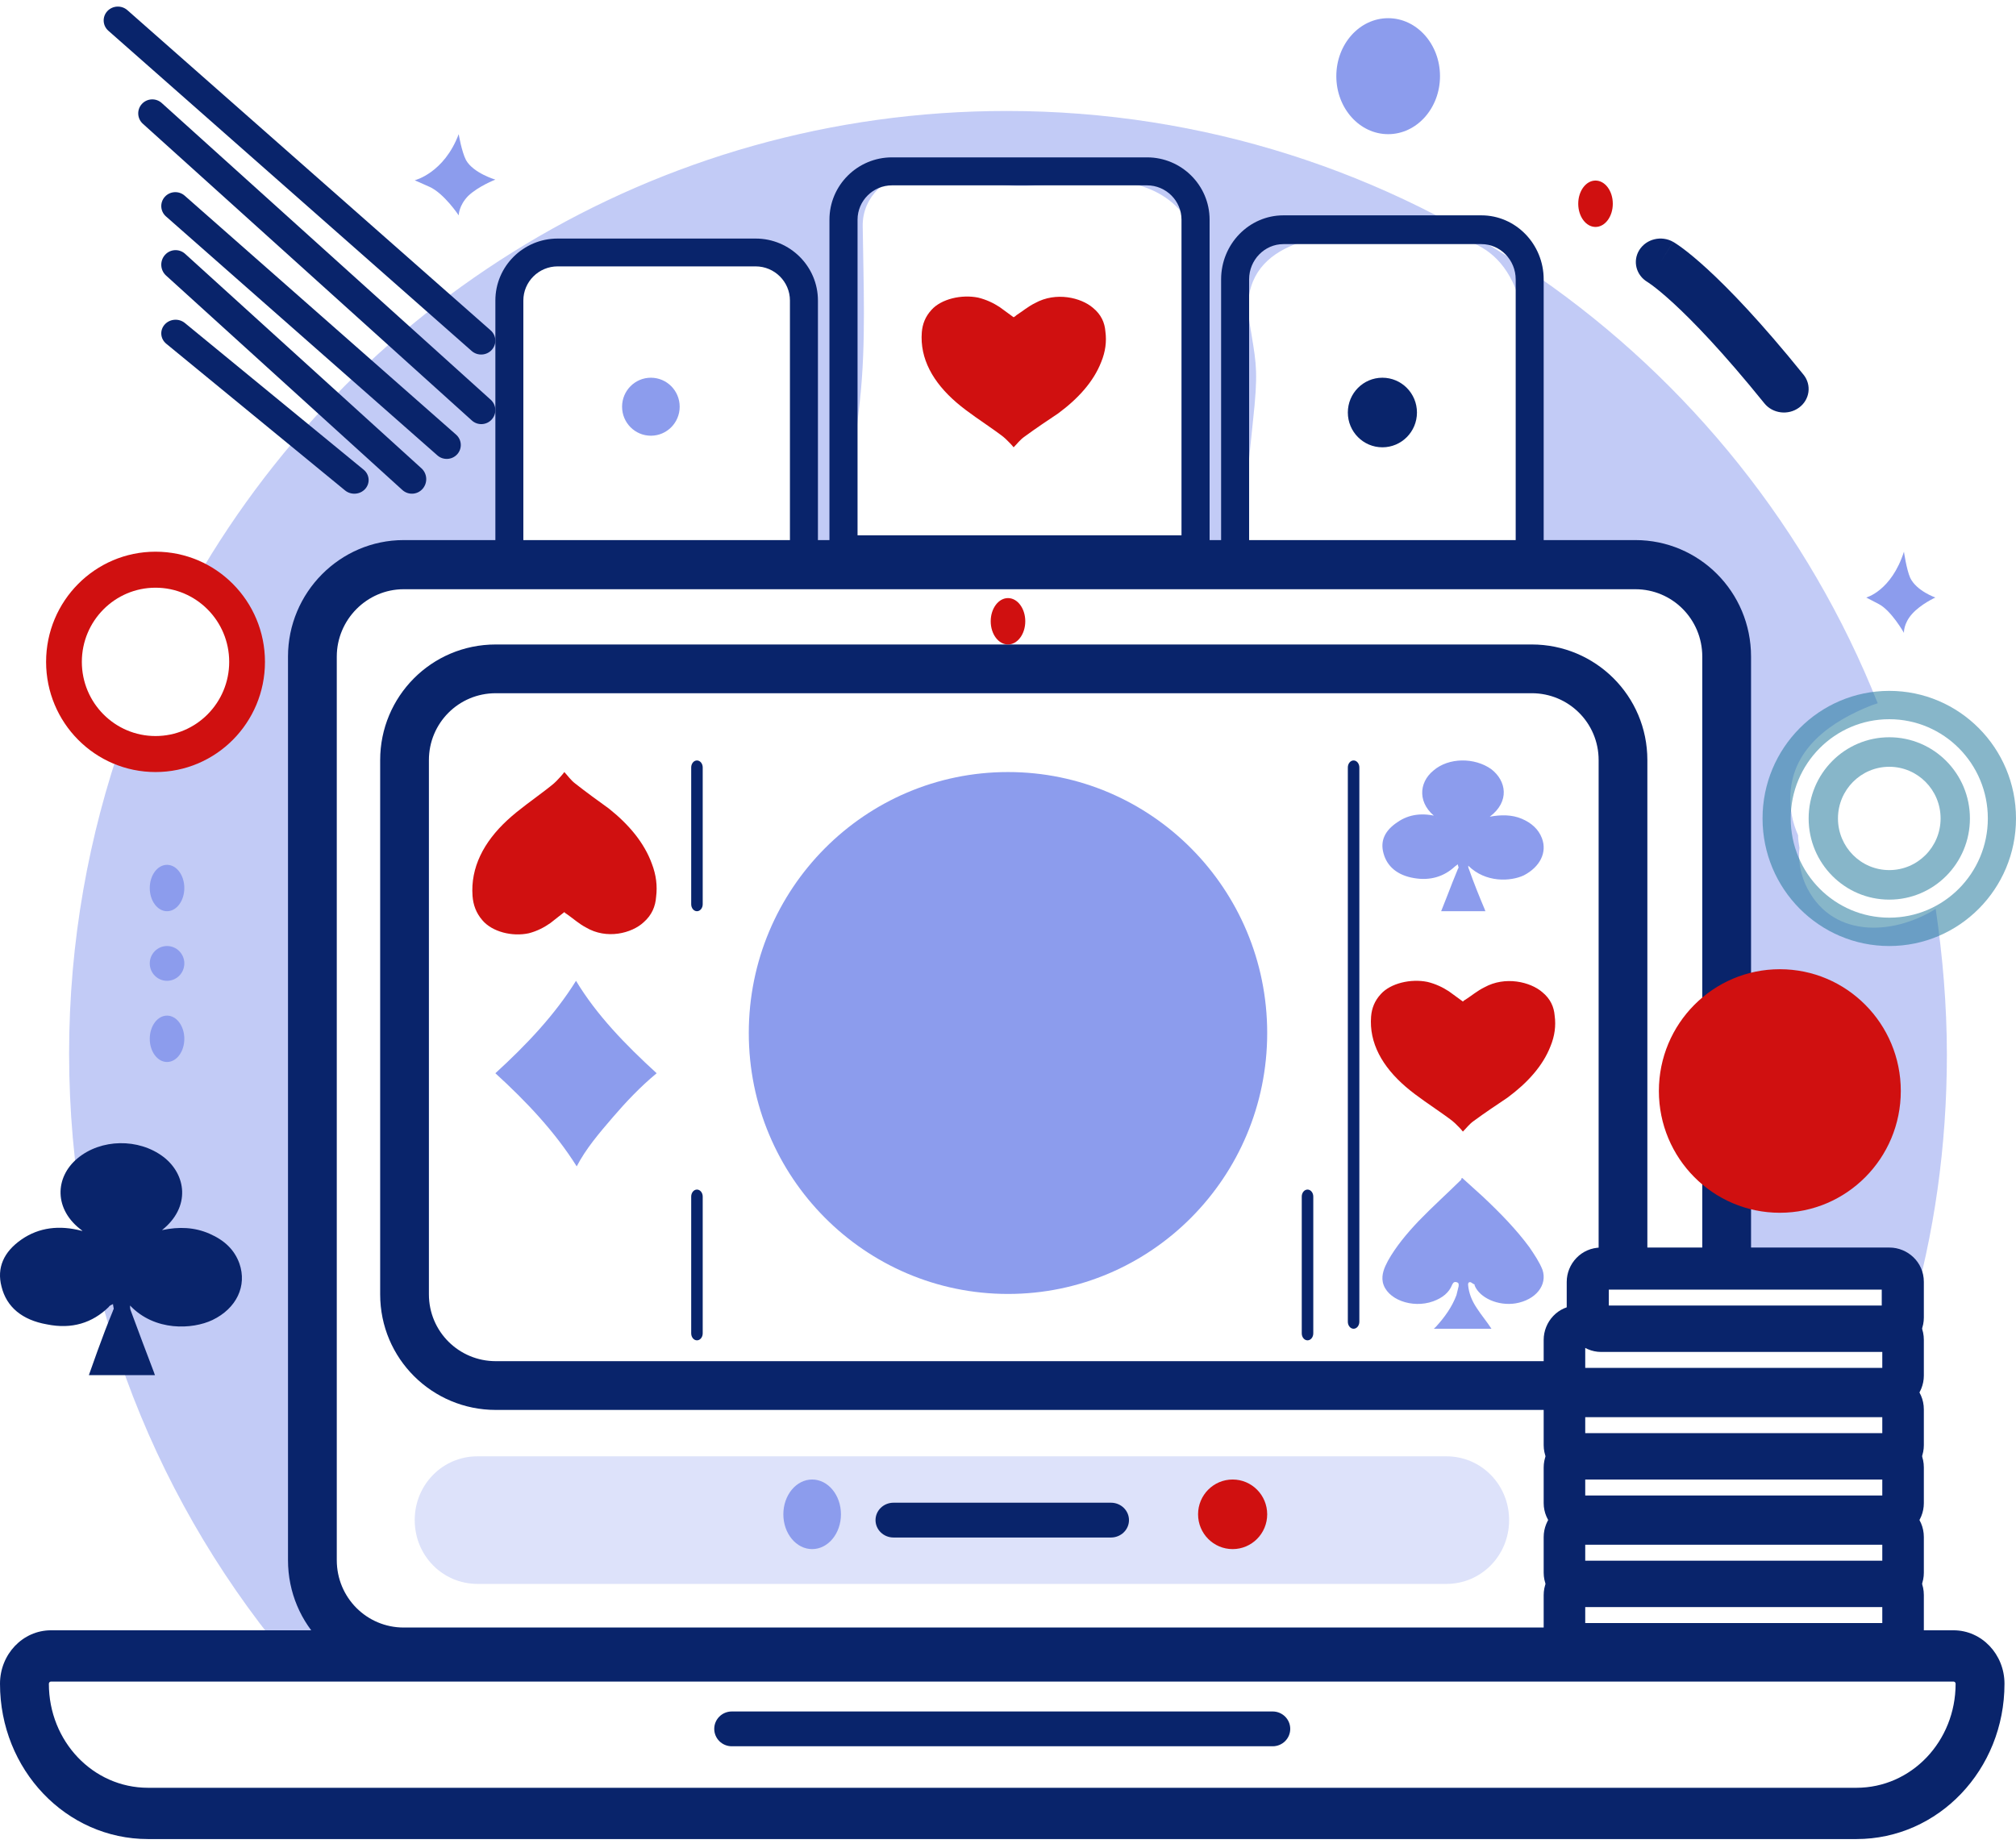
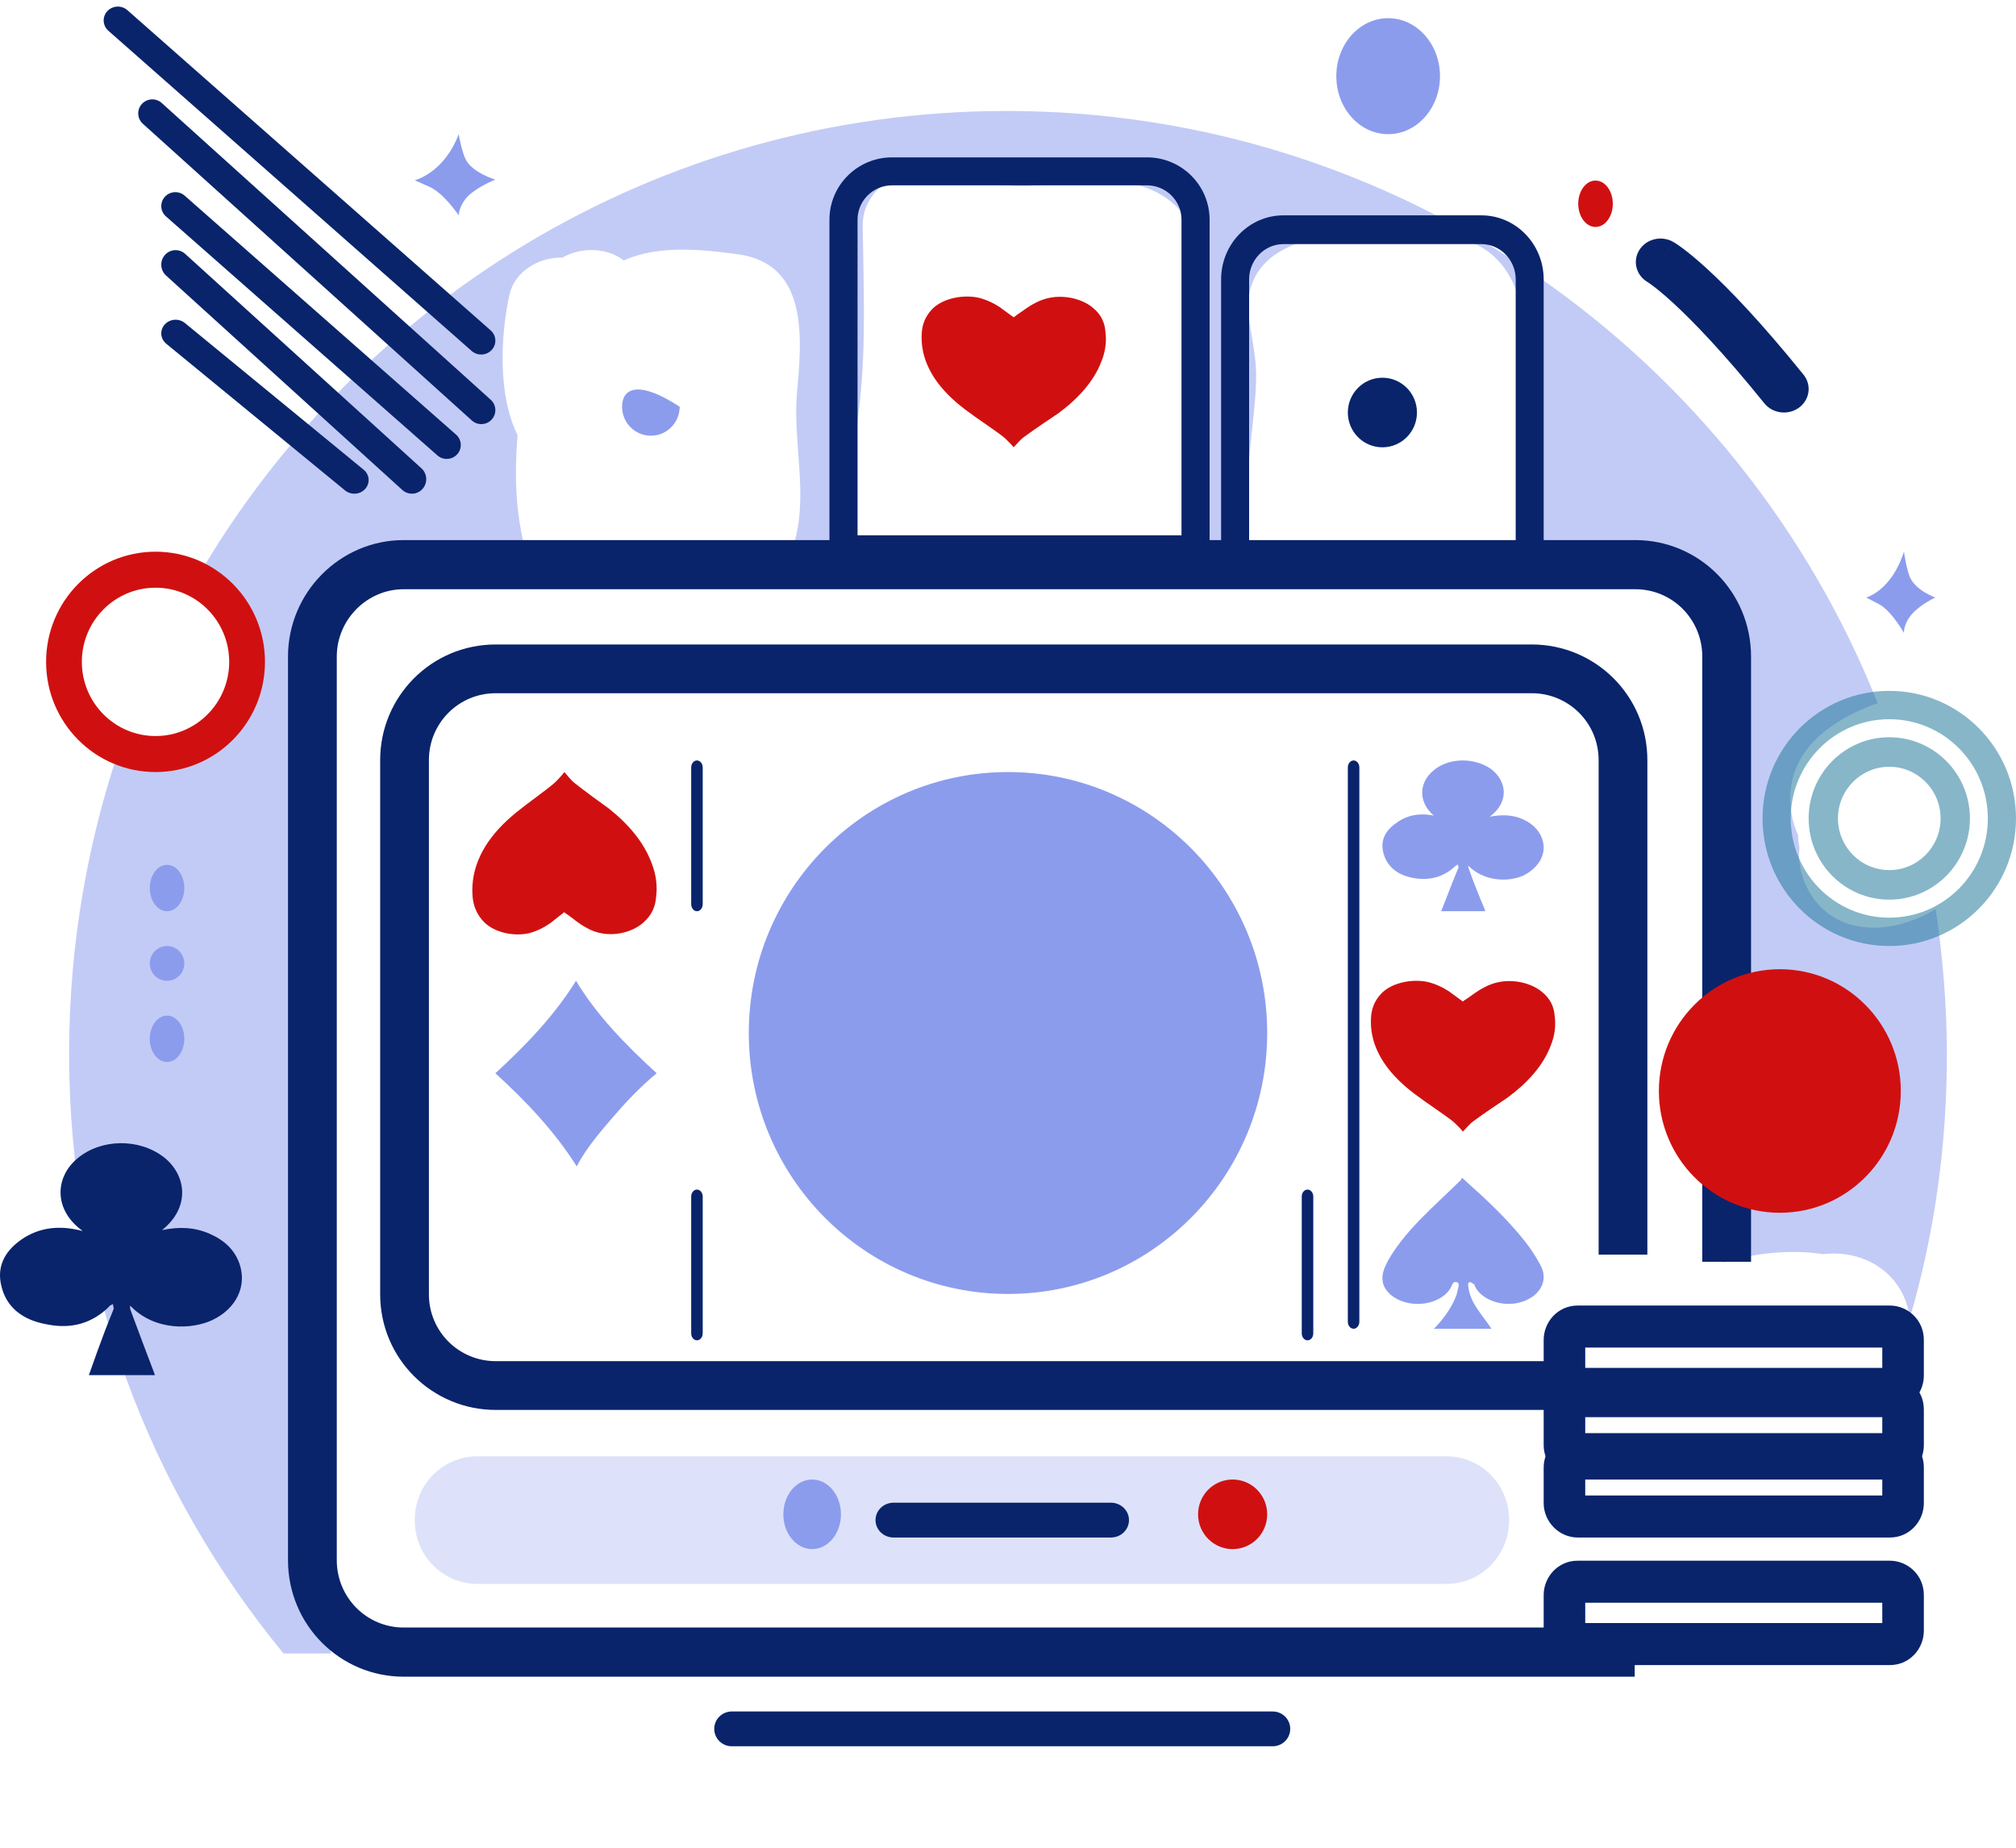
<svg xmlns="http://www.w3.org/2000/svg" width="132" height="121" viewBox="0 0 132 121" fill="none">
  <g clip-path="url(#clip0_41_2586)">
    <path d="M90.891 8.786C92.766 8.786 94.286 7.086 94.286 4.988C94.286 2.891 92.766 1.191 90.891 1.191C89.017 1.191 87.497 2.891 87.497 4.988C87.497 7.086 89.017 8.786 90.891 8.786Z" fill="#8C9CED" />
    <path opacity="0.53" d="M118.189 57.865C117.869 57.084 117.731 56.303 117.823 55.522C117.777 55.246 117.731 54.97 117.731 54.694C117.365 53.867 117.183 52.994 117.228 52.029C117.365 48.95 119.973 47.203 122.534 46.192C122.671 46.146 122.809 46.1 122.946 46.054C113.889 23.306 91.751 7.267 65.908 7.267C42.901 7.267 22.821 19.997 12.347 38.839C17.058 40.54 16.463 48.812 10.517 48.812C9.557 48.812 8.733 48.582 8.093 48.214C5.806 54.694 4.525 61.68 4.525 68.987C4.525 83.923 9.785 97.618 18.567 108.28H21.678C18.659 93.895 21.22 79.327 21.22 64.805C21.22 58.555 20.443 52.35 20.9 46.146C19.94 44.998 19.985 42.929 21.449 42.102C21.952 39.942 23.004 38.012 25.154 37.047C27.624 35.944 30.323 36.358 32.472 37.874C33.113 37.415 33.89 37.093 34.668 36.955C34.622 36.863 34.576 36.771 34.576 36.633C33.753 33.968 33.662 31.256 33.89 28.499C32.564 25.834 32.793 21.927 33.342 19.354C33.662 17.791 35.263 16.826 36.818 16.872C38.098 16.137 39.791 16.229 40.843 17.056C43.084 16.045 45.874 16.32 48.253 16.642C52.964 17.24 52.506 22.157 52.186 25.696C51.866 29.234 53.147 33.003 51.683 36.45C51.546 36.725 51.409 37.001 51.272 37.277C53.101 37.369 54.931 37.461 56.806 37.507C56.715 37.369 56.669 37.231 56.623 37.093C55.342 33.508 55.891 29.924 56.303 26.247C56.715 22.433 56.532 18.572 56.486 14.758C56.486 12.874 58.041 11.449 59.825 11.403C61.929 11.357 63.941 11.909 66 12.139C67.509 12.276 69.019 12.001 70.574 11.863C73.821 11.587 76.931 12.184 78.304 15.447C79.447 18.205 78.99 21.33 78.807 24.225C78.532 28.223 79.173 32.13 78.487 36.128C78.395 36.541 78.258 36.909 78.029 37.231C79.173 37.185 80.316 37.139 81.46 37.139C81.414 36.909 81.368 36.633 81.368 36.358C81.414 33.049 81.826 29.786 82.146 26.523C82.374 23.995 82.192 23.49 81.826 21.192C80.957 16.137 86.079 15.172 89.922 15.309C93.352 15.401 97.194 14.712 99.024 18.434C100.167 20.824 99.984 23.949 99.847 26.523C99.756 27.902 99.618 29.28 99.481 30.659C99.481 30.705 99.527 30.751 99.527 30.797C99.756 31.946 99.939 33.049 99.801 34.198C99.71 34.887 99.481 35.484 99.161 35.944C99.07 36.725 98.749 37.369 98.292 37.828C99.344 37.92 100.396 38.012 101.494 38.058C103.872 38.242 106.571 37.92 108.904 38.609C111.877 39.437 113.432 42.01 113.661 44.952C113.935 47.847 113.112 50.604 112.517 53.407C113.203 54.74 113.295 56.395 112.243 58.049C112.105 58.279 111.922 58.555 111.785 58.83C111.785 58.876 111.785 58.922 111.785 58.922C112.288 59.749 112.609 60.669 112.654 61.726C112.7 63.15 112.38 64.529 112.105 65.908C114.164 66.643 114.713 69.263 113.706 70.963C116.176 72.342 115.765 76.891 112.517 77.259C112.654 79.051 112.746 80.844 112.791 82.682C114.941 82.038 117.274 81.809 119.378 82.13C121.939 81.809 124.638 83.279 125.05 86.312C126.651 80.844 127.474 75.053 127.474 69.079C127.474 65.816 127.2 62.645 126.742 59.52C123.861 61.312 119.79 61.45 118.189 57.865Z" fill="#8C9CED" />
    <path fill-rule="evenodd" clip-rule="evenodd" d="M58.404 12.138C57.163 12.138 56.149 13.149 56.149 14.384V35.054H77.36V14.384C77.36 13.149 76.345 12.138 75.105 12.138H58.404ZM54.309 14.384C54.309 12.136 56.147 10.305 58.404 10.305H75.105C77.362 10.305 79.2 12.136 79.2 14.384V36.888H54.309V14.384Z" fill="#09246B" />
    <path fill-rule="evenodd" clip-rule="evenodd" d="M84.031 15.986C82.797 15.986 81.787 17.024 81.787 18.293V35.763H99.242V18.293C99.242 17.024 98.232 15.986 96.997 15.986H84.031ZM79.954 18.293C79.954 15.984 81.784 14.102 84.031 14.102H96.997C99.244 14.102 101.074 15.984 101.074 18.293V37.647H79.954V18.293Z" fill="#09246B" />
-     <path fill-rule="evenodd" clip-rule="evenodd" d="M36.512 17.444C35.277 17.444 34.267 18.449 34.267 19.677V36.584H51.722V19.677C51.722 18.449 50.712 17.444 49.477 17.444H36.512ZM32.435 19.677C32.435 17.442 34.265 15.622 36.512 15.622H49.477C51.724 15.622 53.555 17.442 53.555 19.677V38.406H32.435V19.677Z" fill="#09246B" />
    <path fill-rule="evenodd" clip-rule="evenodd" d="M7.027 0.731C7.371 0.359 7.959 0.33 8.34 0.665L32.127 21.635C32.508 21.971 32.538 22.545 32.194 22.917C31.851 23.289 31.263 23.319 30.882 22.983L7.095 2.013C6.714 1.677 6.684 1.103 7.027 0.731Z" fill="#09246B" />
    <path fill-rule="evenodd" clip-rule="evenodd" d="M9.289 6.809C9.63 6.434 10.213 6.405 10.589 6.745L32.131 26.178C32.508 26.518 32.537 27.097 32.195 27.472C31.854 27.848 31.272 27.876 30.895 27.536L9.353 8.104C8.976 7.764 8.948 7.184 9.289 6.809Z" fill="#09246B" />
    <path fill-rule="evenodd" clip-rule="evenodd" d="M10.793 12.888C11.131 12.513 11.713 12.48 12.093 12.814L29.863 28.463C30.242 28.797 30.276 29.372 29.938 29.747C29.599 30.122 29.017 30.156 28.638 29.821L10.868 14.172C10.488 13.838 10.455 13.263 10.793 12.888Z" fill="#09246B" />
    <path fill-rule="evenodd" clip-rule="evenodd" d="M10.798 16.698C11.143 16.306 11.736 16.273 12.122 16.623L27.595 30.668C27.982 31.019 28.015 31.621 27.669 32.013C27.324 32.405 26.732 32.438 26.345 32.088L10.872 18.043C10.486 17.692 10.453 17.09 10.798 16.698Z" fill="#09246B" />
    <path fill-rule="evenodd" clip-rule="evenodd" d="M10.786 21.249C11.123 20.875 11.714 20.832 12.107 21.154L23.811 30.759C24.203 31.081 24.247 31.645 23.91 32.02C23.573 32.394 22.982 32.436 22.59 32.114L10.885 22.509C10.493 22.187 10.449 21.623 10.786 21.249Z" fill="#09246B" />
    <path d="M104.468 14.862C105.093 14.862 105.6 14.182 105.6 13.343C105.6 12.504 105.093 11.824 104.468 11.824C103.843 11.824 103.337 12.504 103.337 13.343C103.337 14.182 103.843 14.862 104.468 14.862Z" fill="#D01010" />
    <path d="M10.937 69.546C11.562 69.546 12.069 68.866 12.069 68.027C12.069 67.188 11.562 66.508 10.937 66.508C10.312 66.508 9.806 67.188 9.806 68.027C9.806 68.866 10.312 69.546 10.937 69.546Z" fill="#8C9CED" />
    <path d="M10.937 64.229C11.562 64.229 12.069 63.719 12.069 63.09C12.069 62.461 11.562 61.951 10.937 61.951C10.312 61.951 9.806 62.461 9.806 63.09C9.806 63.719 10.312 64.229 10.937 64.229Z" fill="#8C9CED" />
    <path d="M10.937 59.672C11.562 59.672 12.069 58.992 12.069 58.153C12.069 57.314 11.562 56.634 10.937 56.634C10.312 56.634 9.806 57.314 9.806 58.153C9.806 58.992 10.312 59.672 10.937 59.672Z" fill="#8C9CED" />
    <path opacity="0.29" d="M94.704 103.723H31.262C28.98 103.723 27.154 101.866 27.154 99.545C27.154 97.225 28.98 95.368 31.262 95.368H94.704C96.986 95.368 98.811 97.225 98.811 99.545C98.811 101.866 96.986 103.723 94.704 103.723Z" fill="#8C9CED" />
    <path fill-rule="evenodd" clip-rule="evenodd" d="M107.339 16.369C107.798 15.64 108.791 15.404 109.556 15.841L108.725 17.161C109.556 15.841 109.557 15.842 109.558 15.842L109.56 15.843L109.563 15.845L109.57 15.849L109.588 15.86C109.601 15.867 109.616 15.876 109.633 15.887C109.668 15.909 109.713 15.937 109.767 15.973C109.875 16.044 110.022 16.146 110.208 16.285C110.58 16.564 111.111 16.995 111.81 17.637C113.206 18.921 115.279 21.058 118.087 24.536C118.632 25.21 118.499 26.176 117.792 26.695C117.084 27.213 116.069 27.087 115.525 26.413C112.792 23.029 110.824 21.01 109.565 19.852C108.936 19.274 108.486 18.913 108.209 18.705C108.071 18.602 107.975 18.536 107.923 18.502C107.898 18.485 107.882 18.475 107.877 18.472C107.124 18.03 106.883 17.093 107.339 16.369Z" fill="#09246B" />
    <path d="M30.034 8.786C30.034 8.786 30.226 9.934 30.514 10.487C30.994 11.338 32.434 11.763 32.434 11.763C32.434 11.763 31.33 12.189 30.658 12.827C30.034 13.465 30.034 14.103 30.034 14.103C30.034 14.103 29.074 12.656 28.114 12.231C27.154 11.806 27.154 11.806 27.154 11.806C27.154 11.806 29.074 11.338 30.034 8.786Z" fill="#8C9CED" />
    <path d="M124.663 36.128C124.663 36.128 124.827 37.285 125.074 37.843C125.486 38.7 126.72 39.129 126.72 39.129C126.72 39.129 125.774 39.558 125.198 40.201C124.622 40.844 124.663 41.444 124.663 41.444C124.663 41.444 123.84 39.987 123.017 39.558C122.194 39.129 122.194 39.129 122.194 39.129C122.194 39.129 123.84 38.7 124.663 36.128Z" fill="#8C9CED" />
    <path fill-rule="evenodd" clip-rule="evenodd" d="M18.857 43C18.857 38.801 22.264 35.368 26.43 35.368H107.079C111.238 35.368 114.652 38.747 114.652 43V82.629H111.459V43C111.459 40.54 109.49 38.586 107.079 38.586H26.43C24.027 38.586 22.051 40.578 22.051 43V102.167C22.051 104.626 24.019 106.58 26.43 106.58H107.034V109.799H26.43C22.271 109.799 18.857 106.42 18.857 102.167V43Z" fill="#09246B" />
    <path fill-rule="evenodd" clip-rule="evenodd" d="M24.892 49.775C24.892 45.617 28.242 42.204 32.459 42.204H100.295C104.451 42.204 107.863 45.556 107.863 49.775V82.159H104.672V49.775C104.672 47.335 102.704 45.396 100.295 45.396H32.459C30.02 45.396 28.083 47.365 28.083 49.775V84.759C28.083 87.199 30.05 89.137 32.459 89.137H102.073V92.33H32.459C28.304 92.33 24.892 88.978 24.892 84.759V49.775Z" fill="#09246B" />
    <path fill-rule="evenodd" clip-rule="evenodd" d="M57.326 99.546C57.326 98.916 57.854 98.406 58.505 98.406H72.742C73.393 98.406 73.921 98.916 73.921 99.546C73.921 100.175 73.393 100.685 72.742 100.685H58.505C57.854 100.685 57.326 100.175 57.326 99.546Z" fill="#09246B" />
    <path fill-rule="evenodd" clip-rule="evenodd" d="M46.766 113.216C46.766 112.587 47.28 112.077 47.916 112.077H83.33C83.965 112.077 84.48 112.587 84.48 113.216C84.48 113.846 83.965 114.356 83.33 114.356H47.916C47.28 114.356 46.766 113.846 46.766 113.216Z" fill="#09246B" />
    <path d="M80.708 101.444C81.958 101.444 82.971 100.424 82.971 99.166C82.971 97.907 81.958 96.887 80.708 96.887C79.458 96.887 78.445 97.907 78.445 99.166C78.445 100.424 79.458 101.444 80.708 101.444Z" fill="#D01010" />
-     <path d="M66 42.204C66.624 42.204 67.131 41.524 67.131 40.685C67.131 39.846 66.624 39.166 66 39.166C65.375 39.166 64.868 39.846 64.868 40.685C64.868 41.524 65.375 42.204 66 42.204Z" fill="#D01010" />
    <path d="M53.177 101.444C54.218 101.444 55.062 100.424 55.062 99.166C55.062 97.907 54.218 96.887 53.177 96.887C52.135 96.887 51.291 97.907 51.291 99.166C51.291 100.424 52.135 101.444 53.177 101.444Z" fill="#8C9CED" />
-     <path d="M42.617 28.533C43.659 28.533 44.503 27.683 44.503 26.634C44.503 25.585 43.659 24.735 42.617 24.735C41.576 24.735 40.731 25.585 40.731 26.634C40.731 27.683 41.576 28.533 42.617 28.533Z" fill="#8C9CED" />
+     <path d="M42.617 28.533C43.659 28.533 44.503 27.683 44.503 26.634C41.576 24.735 40.731 25.585 40.731 26.634C40.731 27.683 41.576 28.533 42.617 28.533Z" fill="#8C9CED" />
    <path d="M90.514 29.292C91.764 29.292 92.777 28.272 92.777 27.014C92.777 25.756 91.764 24.735 90.514 24.735C89.264 24.735 88.251 25.756 88.251 27.014C88.251 28.272 89.264 29.292 90.514 29.292Z" fill="#09246B" />
    <path d="M66 84.735C75.373 84.735 82.971 77.085 82.971 67.647C82.971 58.209 75.373 50.558 66 50.558C56.627 50.558 49.028 58.209 49.028 67.647C49.028 77.085 56.627 84.735 66 84.735Z" fill="#8C9CED" />
    <path fill-rule="evenodd" clip-rule="evenodd" d="M45.634 49.799C45.842 49.799 46.011 50.004 46.011 50.258V59.213C46.011 59.467 45.842 59.672 45.634 59.672C45.426 59.672 45.257 59.467 45.257 59.213V50.258C45.257 50.004 45.426 49.799 45.634 49.799Z" fill="#09246B" />
    <path fill-rule="evenodd" clip-rule="evenodd" d="M45.634 77.9C45.842 77.9 46.011 78.106 46.011 78.359V87.314C46.011 87.568 45.842 87.773 45.634 87.773C45.426 87.773 45.257 87.568 45.257 87.314V78.359C45.257 78.106 45.426 77.9 45.634 77.9Z" fill="#09246B" />
    <path fill-rule="evenodd" clip-rule="evenodd" d="M85.612 77.9C85.82 77.9 85.989 78.106 85.989 78.359V87.314C85.989 87.568 85.82 87.773 85.612 87.773C85.403 87.773 85.234 87.568 85.234 87.314V78.359C85.234 78.106 85.403 77.9 85.612 77.9Z" fill="#09246B" />
    <path fill-rule="evenodd" clip-rule="evenodd" d="M88.628 49.799C88.836 49.799 89.005 50.005 89.005 50.258V86.555C89.005 86.808 88.836 87.014 88.628 87.014C88.42 87.014 88.251 86.808 88.251 86.555V50.258C88.251 50.005 88.42 49.799 88.628 49.799Z" fill="#09246B" />
    <path d="M36.95 59.73C36.631 59.969 36.358 60.207 36.039 60.446C35.63 60.733 35.174 60.972 34.628 61.115C33.535 61.354 32.215 61.02 31.577 60.255C31.168 59.778 30.985 59.252 30.94 58.679C30.803 56.816 31.668 55.144 33.216 53.711C33.99 52.994 34.901 52.373 35.766 51.705C35.994 51.514 36.221 51.37 36.449 51.131C36.631 50.94 36.813 50.749 36.95 50.558C37.178 50.797 37.36 51.084 37.678 51.322C38.407 51.896 39.136 52.421 39.864 52.947C41.184 53.998 42.186 55.192 42.687 56.577C42.96 57.294 43.051 58.01 42.96 58.727C42.915 59.348 42.687 59.921 42.141 60.398C41.367 61.115 39.727 61.545 38.361 60.733C37.906 60.494 37.542 60.16 37.132 59.873C37.041 59.825 36.996 59.778 36.95 59.73Z" fill="#D01010" />
    <path d="M95.784 65.586C95.465 65.364 95.192 65.142 94.873 64.921C94.464 64.654 94.008 64.433 93.462 64.3C92.369 64.078 91.049 64.388 90.411 65.098C90.001 65.542 89.819 66.029 89.774 66.562C89.637 68.292 90.502 69.844 92.05 71.175C92.825 71.84 93.735 72.417 94.6 73.038C94.828 73.215 95.055 73.348 95.283 73.57C95.465 73.748 95.647 73.925 95.784 74.102C96.012 73.881 96.194 73.615 96.513 73.393C97.241 72.86 97.969 72.373 98.698 71.885C100.018 70.909 101.02 69.8 101.521 68.513C101.794 67.848 101.885 67.183 101.794 66.517C101.749 65.941 101.521 65.409 100.975 64.965C100.201 64.3 98.561 63.9 97.195 64.654C96.74 64.876 96.376 65.187 95.966 65.453C95.875 65.497 95.829 65.542 95.784 65.586Z" fill="#D01010" />
    <path d="M66.367 20.776C66.048 20.554 65.775 20.332 65.456 20.11C65.047 19.844 64.591 19.623 64.045 19.489C62.952 19.268 61.632 19.578 60.994 20.288C60.584 20.732 60.402 21.219 60.357 21.752C60.22 23.482 61.085 25.034 62.633 26.365C63.407 27.03 64.318 27.607 65.183 28.228C65.411 28.405 65.638 28.538 65.866 28.76C66.048 28.938 66.23 29.115 66.367 29.292C66.595 29.071 66.777 28.804 67.096 28.583C67.824 28.05 68.552 27.562 69.281 27.075C70.602 26.099 71.603 24.99 72.104 23.703C72.377 23.038 72.468 22.373 72.377 21.707C72.332 21.131 72.104 20.598 71.558 20.155C70.784 19.489 69.144 19.09 67.778 19.844C67.323 20.066 66.959 20.377 66.549 20.643C66.504 20.687 66.458 20.732 66.367 20.776Z" fill="#D01010" />
    <path d="M94.088 53.572C92.815 52.669 92.86 51.268 93.861 50.455C94.862 49.596 96.545 49.596 97.636 50.364C98.637 51.132 98.864 52.488 97.545 53.482C98.273 53.346 99.001 53.346 99.638 53.617C100.274 53.889 100.729 54.295 100.957 54.883C101.32 55.831 100.82 56.78 99.774 57.323C98.91 57.729 97.272 57.82 96.135 56.69C96.135 56.78 96.135 56.826 96.181 56.916C96.499 57.82 96.863 58.723 97.227 59.582C97.227 59.627 97.227 59.627 97.272 59.672C96.317 59.672 95.317 59.672 94.361 59.672C94.498 59.311 94.634 58.995 94.771 58.633C94.998 58.046 95.225 57.458 95.453 56.916C95.453 56.871 95.499 56.871 95.499 56.826C95.499 56.735 95.453 56.69 95.453 56.6C95.407 56.645 95.317 56.69 95.271 56.735C94.543 57.413 93.634 57.684 92.588 57.503C91.496 57.323 90.814 56.735 90.586 55.877C90.359 55.063 90.677 54.386 91.496 53.843C92.269 53.301 93.179 53.211 94.179 53.482C94.043 53.572 94.043 53.572 94.088 53.572Z" fill="#8C9CED" />
    <path d="M5.401 80.602C3.495 79.225 3.588 77.088 5.075 75.854C6.61 74.572 9.073 74.524 10.7 75.759C12.188 76.898 12.513 79.035 10.607 80.555C11.723 80.317 12.746 80.365 13.722 80.792C14.698 81.22 15.349 81.837 15.675 82.739C16.186 84.211 15.489 85.683 13.908 86.443C12.606 87.06 10.143 87.203 8.515 85.493C8.515 85.588 8.515 85.731 8.562 85.826C9.073 87.203 9.585 88.58 10.096 89.909C10.096 89.957 10.143 90.004 10.143 90.052C8.701 90.052 7.26 90.052 5.819 90.052C6.005 89.529 6.191 89.007 6.377 88.485C6.702 87.582 7.028 86.728 7.4 85.826C7.4 85.778 7.446 85.731 7.446 85.731C7.446 85.636 7.4 85.493 7.4 85.398C7.307 85.446 7.167 85.493 7.121 85.588C6.052 86.633 4.704 87.06 3.076 86.728C1.449 86.443 0.427 85.588 0.101 84.259C-0.224 83.024 0.241 81.979 1.403 81.172C2.565 80.365 3.913 80.222 5.354 80.602C5.308 80.602 5.308 80.602 5.401 80.602Z" fill="#09246B" />
    <path d="M95.744 77.141C96.174 77.544 96.651 77.948 97.081 78.352C98.227 79.43 99.278 80.507 100.137 81.673C100.471 82.167 100.805 82.661 100.996 83.154C101.331 84.142 100.567 85.129 99.23 85.353C98.084 85.533 96.89 84.995 96.556 84.187C96.556 84.142 96.556 84.097 96.508 84.097C96.413 84.052 96.317 83.962 96.269 83.962C96.126 83.962 96.126 84.052 96.126 84.142C96.174 84.68 96.365 85.174 96.699 85.668C96.986 86.117 97.368 86.565 97.654 87.014C96.413 87.014 95.171 87.014 93.882 87.014C93.93 86.969 93.978 86.924 94.025 86.879C94.598 86.251 95.076 85.578 95.362 84.815C95.41 84.635 95.458 84.411 95.505 84.231C95.505 84.142 95.553 84.007 95.362 83.962C95.171 83.917 95.124 84.052 95.076 84.142C94.885 84.635 94.455 84.995 93.834 85.219C92.45 85.713 90.778 85.084 90.54 83.962C90.444 83.469 90.635 83.02 90.874 82.571C91.399 81.629 92.115 80.776 92.879 79.968C93.787 79.026 94.789 78.128 95.697 77.23C95.649 77.23 95.649 77.186 95.744 77.141Z" fill="#8C9CED" />
    <path d="M32.435 70.282C34.472 68.419 36.325 66.464 37.715 64.229C39.058 66.464 40.957 68.419 42.995 70.282C41.929 71.166 41.003 72.144 40.123 73.168C39.243 74.193 38.363 75.217 37.761 76.381C36.325 74.1 34.472 72.144 32.435 70.282Z" fill="#8C9CED" />
    <path fill-rule="evenodd" clip-rule="evenodd" d="M101.074 104.452C101.074 103.28 102 102.204 103.296 102.204H123.744C124.902 102.204 125.966 103.14 125.966 104.452V106.791C125.966 107.962 125.04 109.039 123.744 109.039H103.296C102.091 109.039 101.074 108.01 101.074 106.791V104.452ZM103.795 104.956V106.287H123.245V104.956H103.795Z" fill="#09246B" />
-     <path fill-rule="evenodd" clip-rule="evenodd" d="M101.074 100.654C101.074 99.483 102 98.406 103.296 98.406H123.744C124.902 98.406 125.966 99.343 125.966 100.654V102.994C125.966 104.165 125.04 105.242 123.744 105.242H103.296C102.091 105.242 101.074 104.213 101.074 102.994V100.654ZM103.795 101.159V102.489H123.245V101.159H103.795Z" fill="#09246B" />
    <path fill-rule="evenodd" clip-rule="evenodd" d="M101.074 96.097C101.074 94.926 102 93.849 103.296 93.849H123.744C124.902 93.849 125.966 94.785 125.966 96.097V98.437C125.966 99.608 125.04 100.685 123.744 100.685H103.296C102.091 100.685 101.074 99.656 101.074 98.437V96.097ZM103.795 96.602V97.932H123.245V96.602H103.795Z" fill="#09246B" />
    <path fill-rule="evenodd" clip-rule="evenodd" d="M101.074 92.3C101.074 91.128 102 90.052 103.296 90.052H123.744C124.902 90.052 125.966 90.988 125.966 92.3V94.639C125.966 95.811 125.04 96.887 123.744 96.887H103.296C102.091 96.887 101.074 95.858 101.074 94.639V92.3ZM103.795 92.804V94.135H123.245V92.804H103.795Z" fill="#09246B" />
    <path fill-rule="evenodd" clip-rule="evenodd" d="M101.074 87.743C101.074 86.572 102 85.495 103.296 85.495H123.744C124.902 85.495 125.966 86.431 125.966 87.743V90.083C125.966 91.254 125.04 92.331 123.744 92.331H103.296C102.091 92.331 101.074 91.302 101.074 90.083V87.743ZM103.795 88.248V89.578H123.245V88.248H103.795Z" fill="#09246B" />
-     <path fill-rule="evenodd" clip-rule="evenodd" d="M102.583 83.945C102.583 82.774 103.521 81.697 104.834 81.697H123.715C124.888 81.697 125.966 82.634 125.966 83.945V86.285C125.966 87.456 125.028 88.533 123.715 88.533H104.834C103.613 88.533 102.583 87.504 102.583 86.285V83.945ZM105.339 84.45V85.78H123.21V84.45H105.339Z" fill="#09246B" />
-     <path fill-rule="evenodd" clip-rule="evenodd" d="M0 110.262C0 108.328 1.493 106.761 3.337 106.761H127.909C129.752 106.761 131.246 108.328 131.246 110.262C131.246 115.89 126.918 120.432 121.554 120.432H9.691C4.328 120.432 0 115.89 0 110.262ZM3.337 110.119C3.261 110.119 3.2 110.182 3.2 110.262C3.2 114.036 6.095 117.074 9.691 117.074H121.554C125.151 117.074 128.046 114.036 128.046 110.262C128.046 110.182 127.985 110.119 127.909 110.119H3.337Z" fill="#09246B" />
    <path opacity="0.53" fill-rule="evenodd" clip-rule="evenodd" d="M123.702 47.098C120.138 47.098 117.249 50.007 117.249 53.596C117.249 57.185 120.138 60.094 123.702 60.094C127.266 60.094 130.156 57.185 130.156 53.596C130.156 50.007 127.266 47.098 123.702 47.098ZM115.405 53.596C115.405 48.982 119.12 45.242 123.702 45.242C128.285 45.242 132 48.982 132 53.596C132 58.21 128.285 61.951 123.702 61.951C119.12 61.951 115.405 58.21 115.405 53.596Z" fill="#1D7599" />
    <path fill-rule="evenodd" clip-rule="evenodd" d="M10.183 38.486C7.519 38.486 5.359 40.66 5.359 43.343C5.359 46.026 7.519 48.2 10.183 48.2C12.848 48.2 15.007 46.026 15.007 43.343C15.007 40.66 12.848 38.486 10.183 38.486ZM3.018 43.343C3.018 39.358 6.226 36.128 10.183 36.128C14.141 36.128 17.349 39.358 17.349 43.343C17.349 47.328 14.141 50.558 10.183 50.558C6.226 50.558 3.018 47.328 3.018 43.343Z" fill="#D01010" />
    <path d="M116.537 79.419C120.911 79.419 124.457 75.849 124.457 71.444C124.457 67.04 120.911 63.47 116.537 63.47C112.163 63.47 108.617 67.04 108.617 71.444C108.617 75.849 112.163 79.419 116.537 79.419Z" fill="#D01010" />
    <path opacity="0.53" fill-rule="evenodd" clip-rule="evenodd" d="M123.703 50.213C121.847 50.213 120.343 51.728 120.343 53.596C120.343 55.465 121.847 56.979 123.703 56.979C125.559 56.979 127.063 55.465 127.063 53.596C127.063 51.728 125.559 50.213 123.703 50.213ZM118.423 53.596C118.423 50.66 120.787 48.28 123.703 48.28C126.619 48.28 128.983 50.66 128.983 53.596C128.983 56.532 126.619 58.913 123.703 58.913C120.787 58.913 118.423 56.532 118.423 53.596Z" fill="#1D7599" />
  </g>
  <defs>
    <clipPath id="clip0_41_2586">
      <rect width="132" height="120" fill="white" transform="translate(0 0.432)" />
    </clipPath>
  </defs>
</svg>